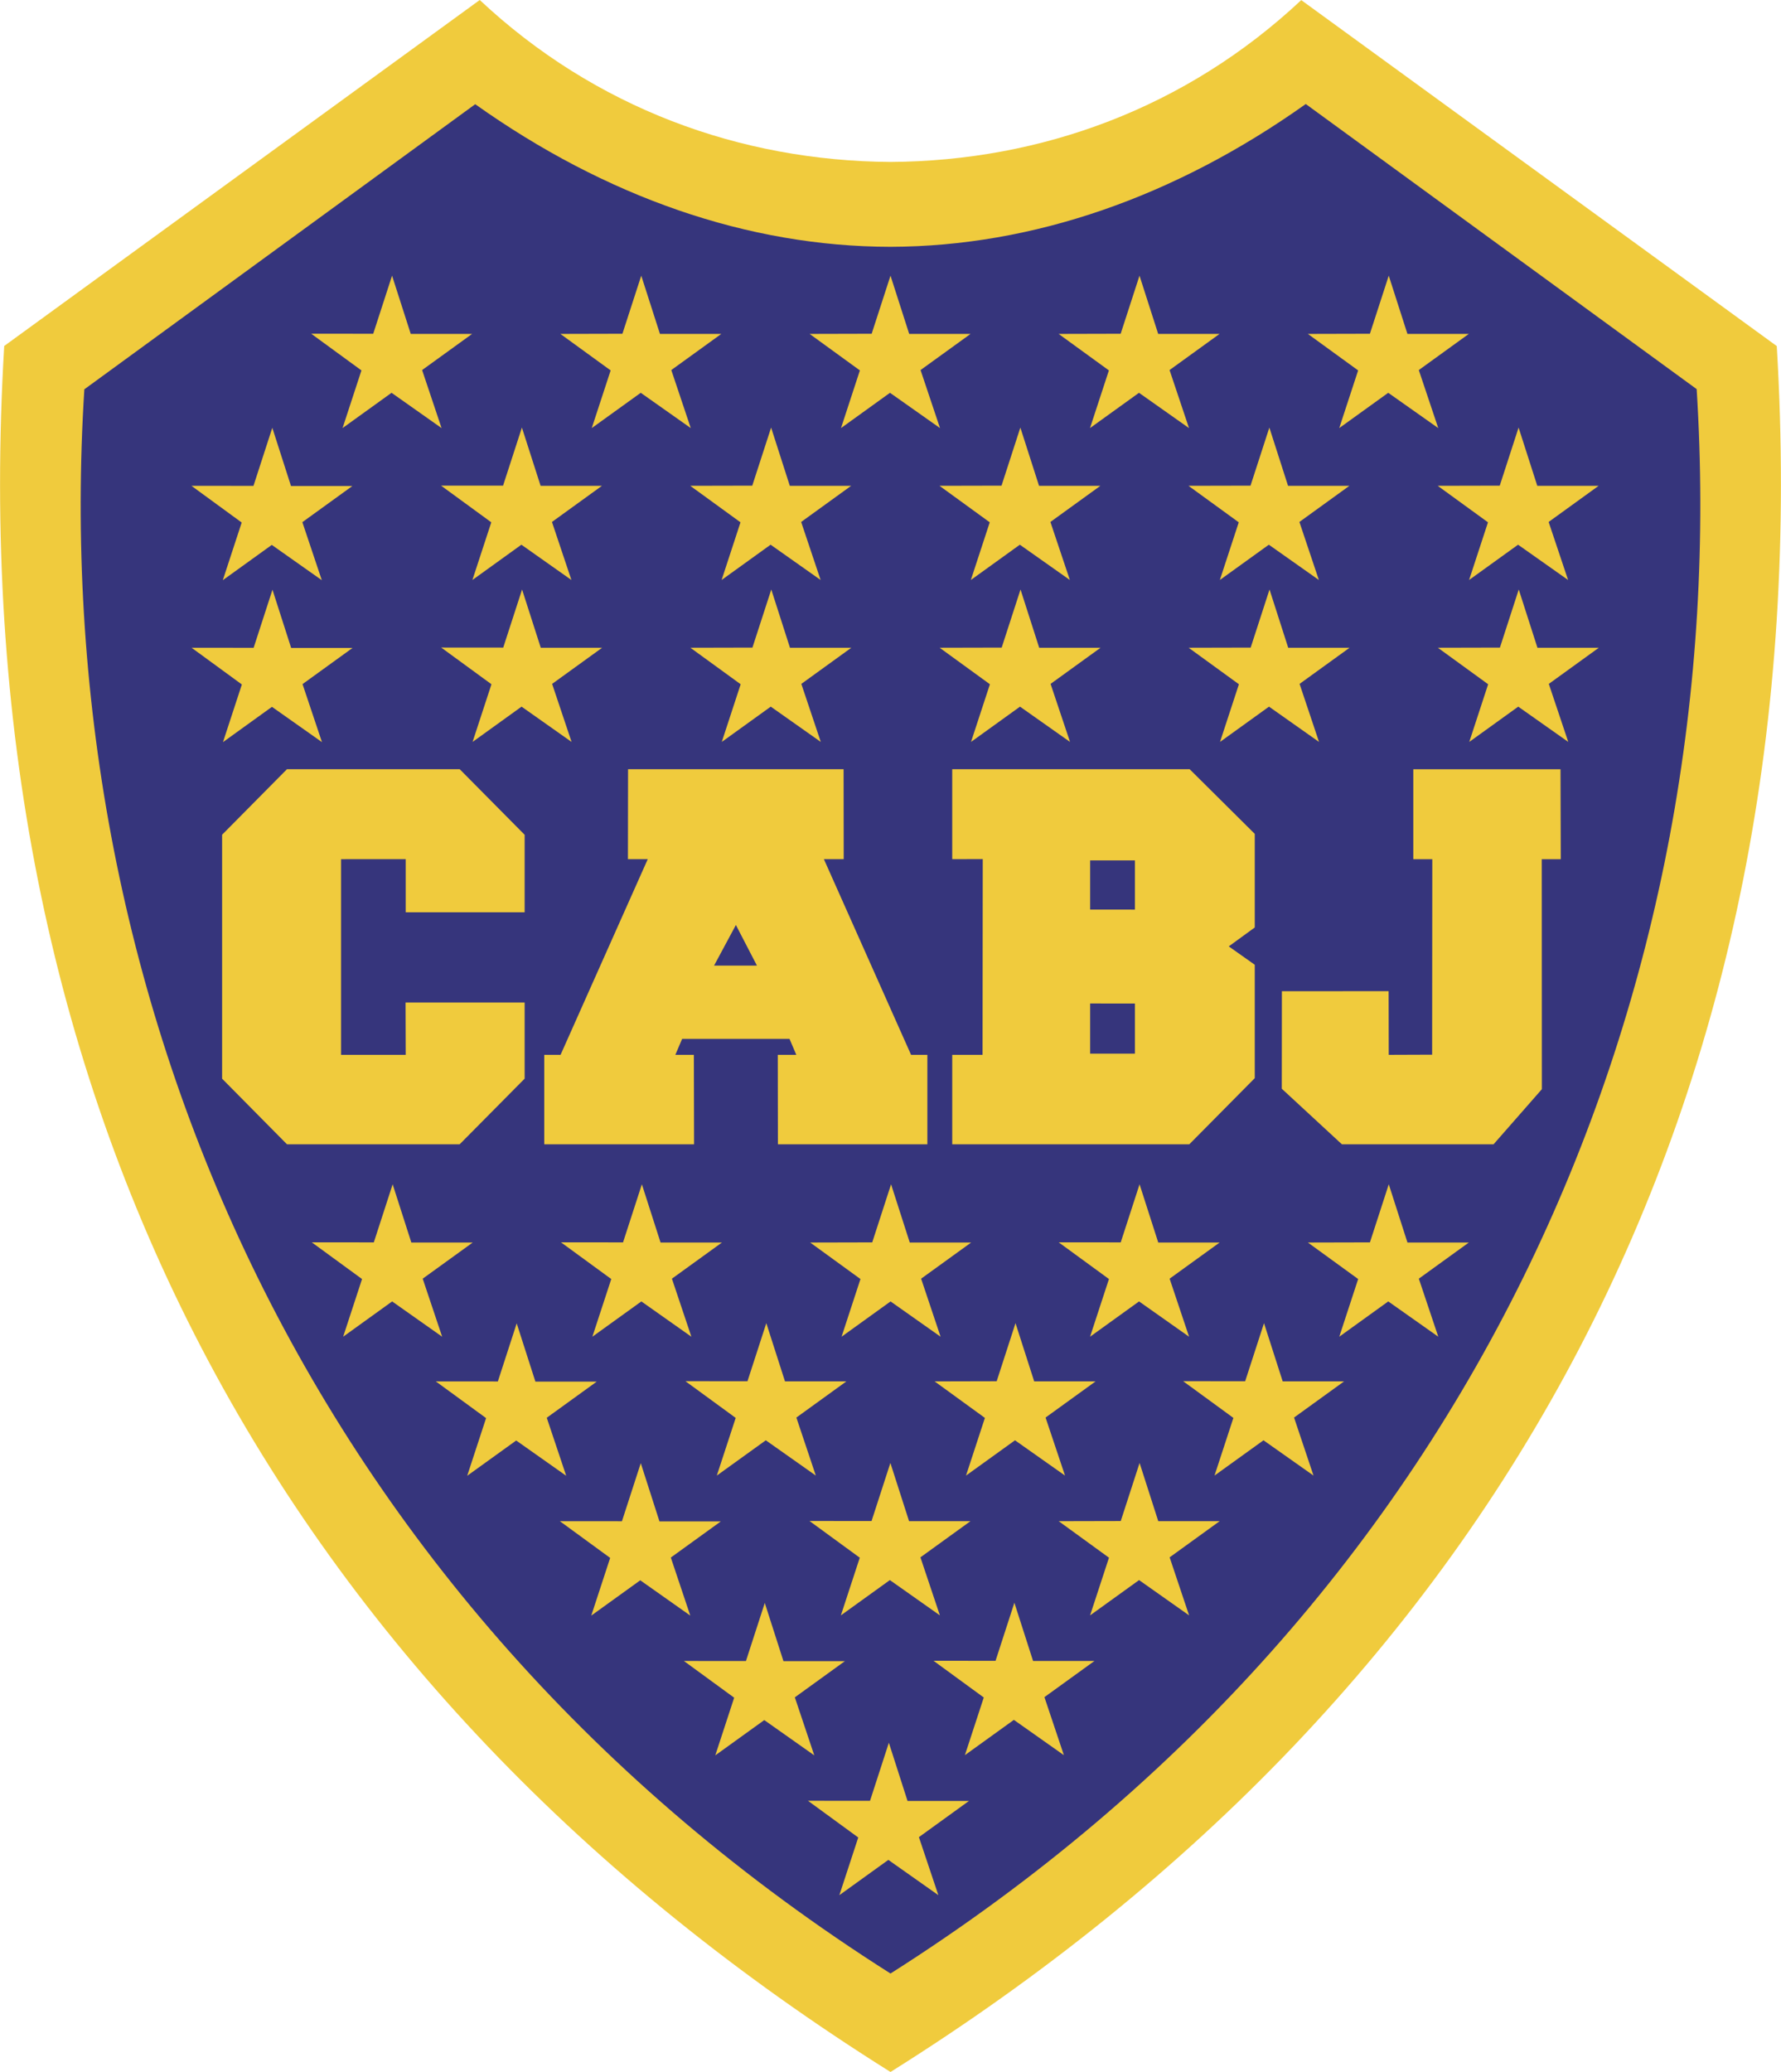
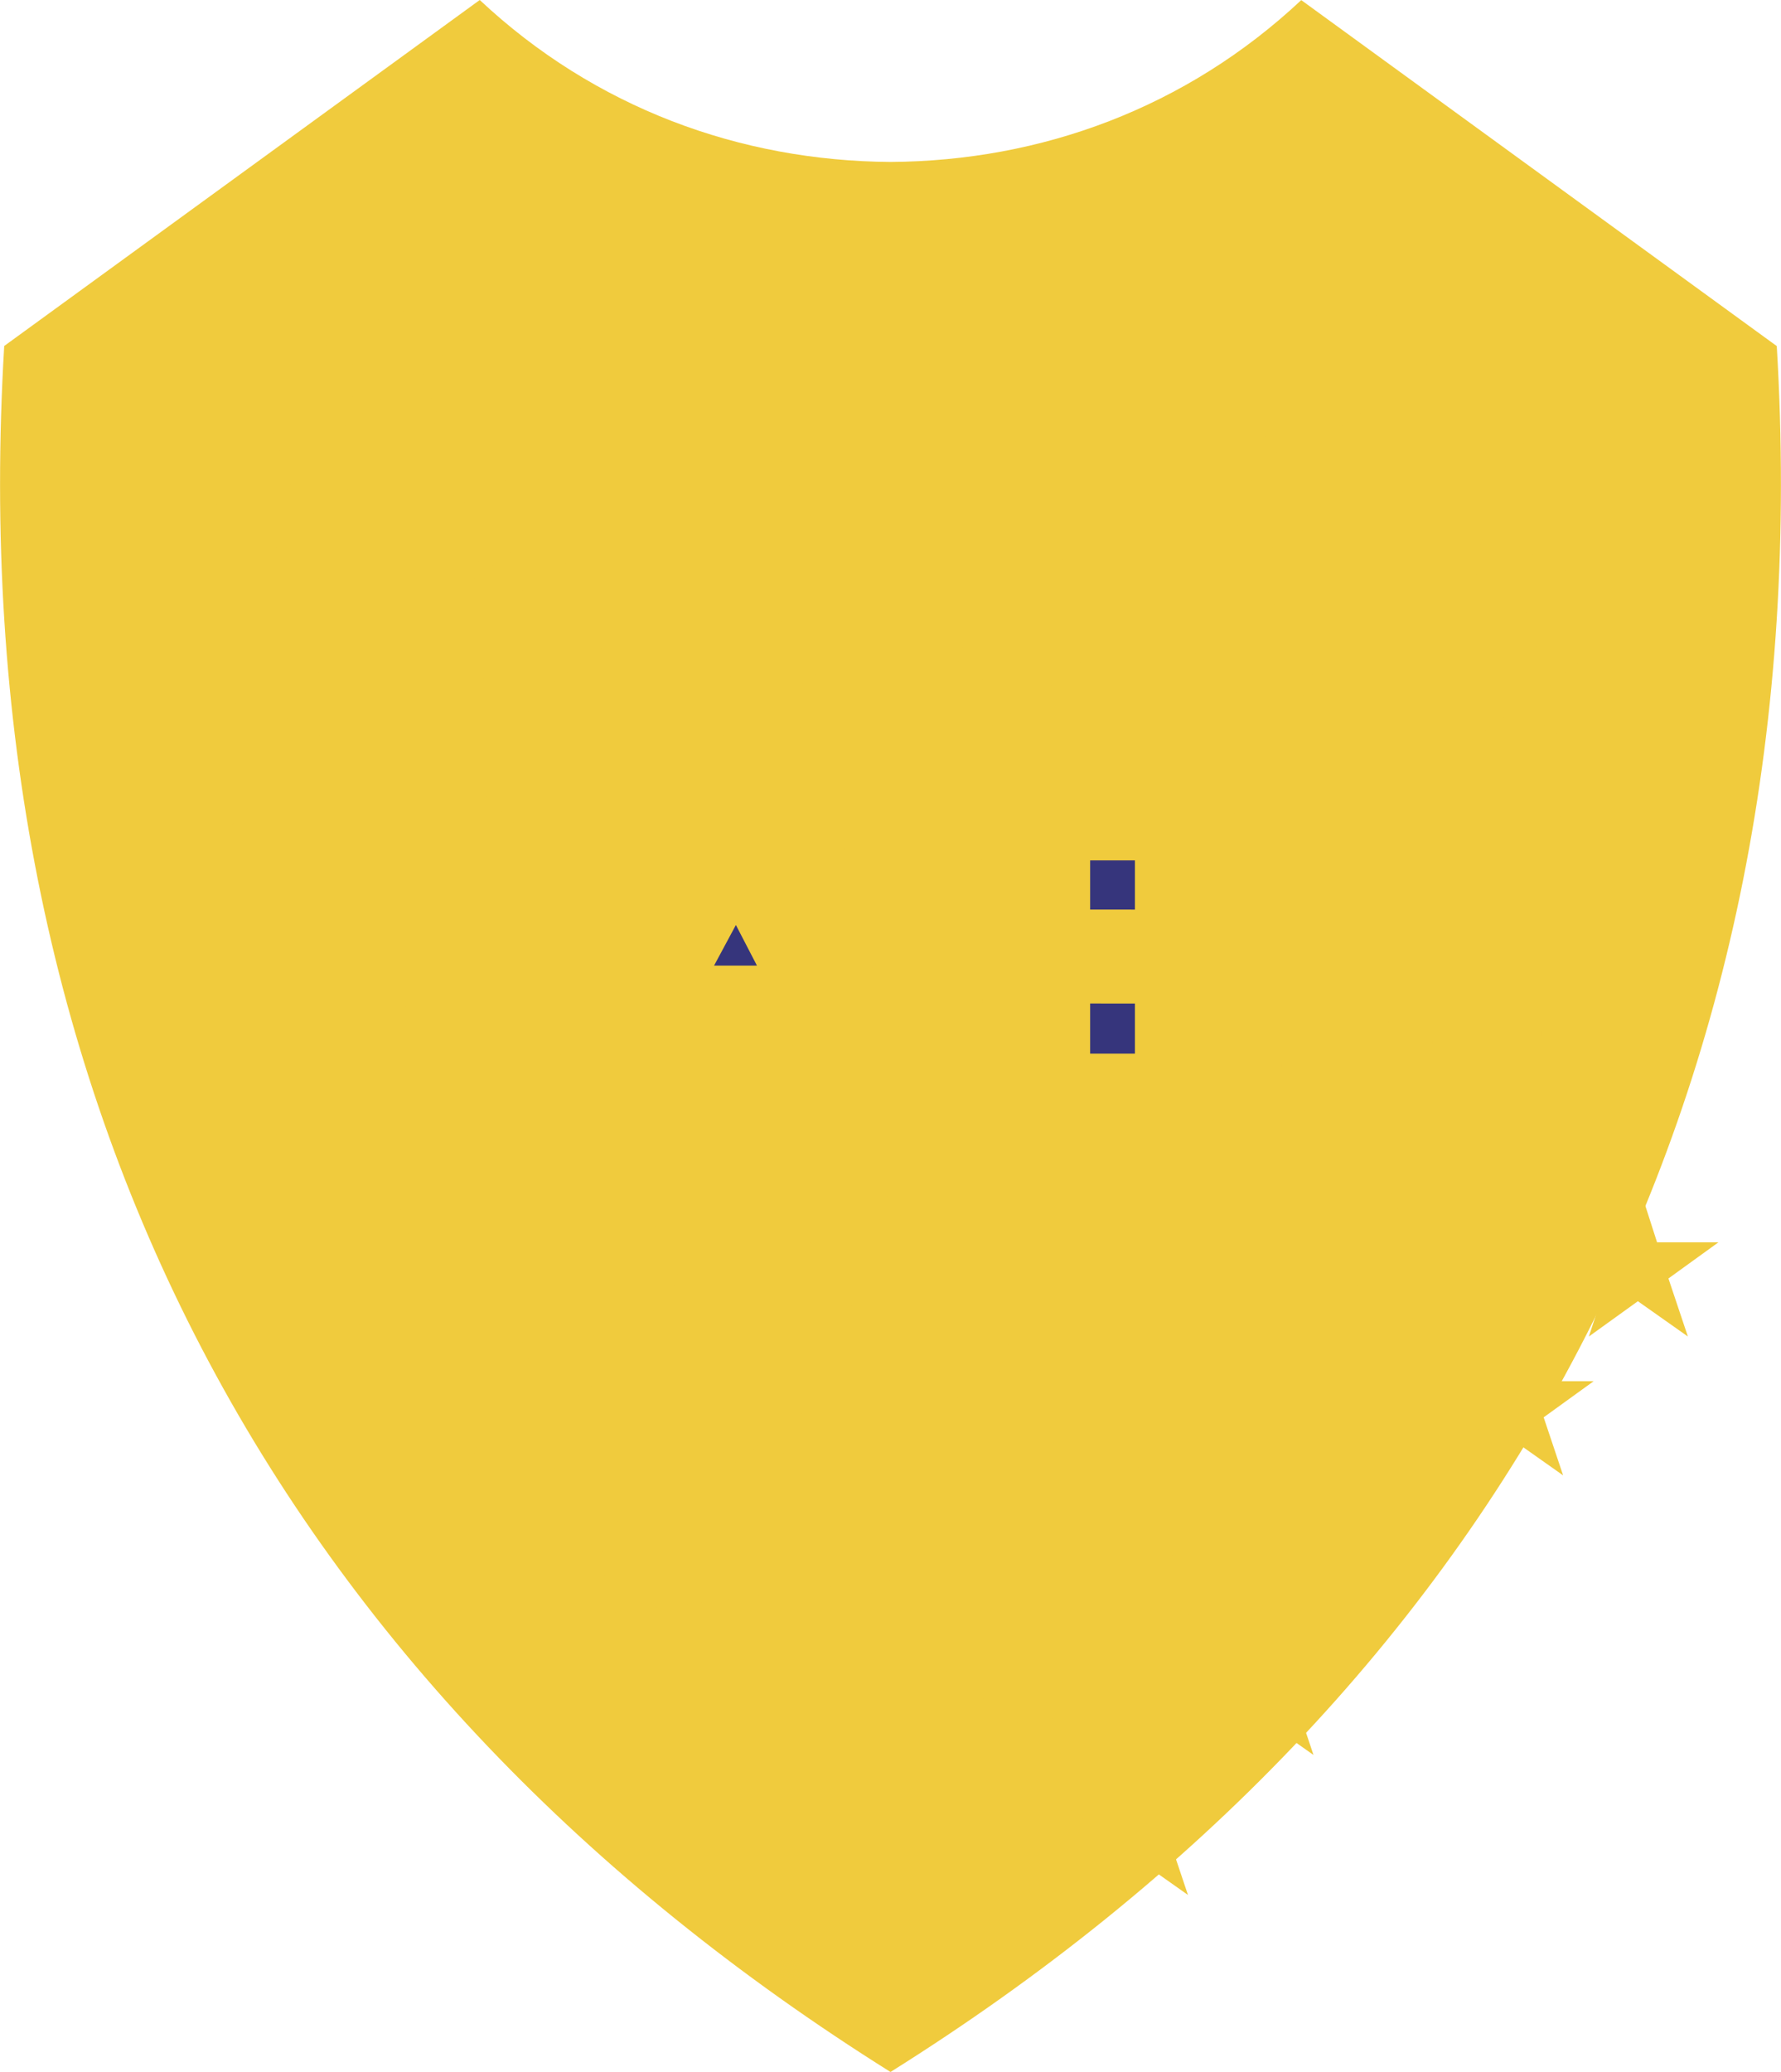
<svg xmlns="http://www.w3.org/2000/svg" width="2150" height="2500" viewBox="0 0 373.518 434.354">
  <path d="M186.76 434.354C58.647 354.063-8.552 230.461.873 72.528L100.608 0c24.154 22.634 54.587 33.735 86.152 33.95 31.563-.192 61.998-11.293 86.15-33.927l99.734 72.527c9.426 157.933-57.773 281.536-185.884 361.804z" fill="#f0cb3d" />
-   <path d="M186.76 51.741c-29.932-.045-59.737-10.464-87.1-29.896L17.677 81.611C9.773 206.849 62.726 335.113 186.76 413.713 310.793 335.074 363.746 206.81 355.842 81.572l-81.984-59.766c-27.362 19.431-57.168 29.85-87.098 29.935z" fill="#36357c" />
-   <path d="M186.879 248.266l3.918 12.208h12.873l-10.489 7.579 4.08 12.165-10.49-7.397-10.274 7.397 3.962-12.09-10.544-7.654 13.013-.031 3.951-12.177zm-52.267 0l3.918 12.208h12.874l-10.49 7.579 4.081 12.165-10.49-7.397-10.275 7.397 3.962-12.09-10.543-7.696 13.013.011 3.95-12.177zm-52.271 0l3.918 12.208h12.874l-10.489 7.579 4.08 12.165-10.49-7.397-10.275 7.397 3.962-12.09-10.543-7.696 13.013.011 3.95-12.177zm130.638 29.111l3.919 12.208h12.873l-10.489 7.579 4.08 12.165-10.49-7.397-10.274 7.397 3.962-12.09-10.543-7.654 13.013-.031 3.949-12.177zm-52.267 0l3.918 12.208h12.874l-10.489 7.579 4.08 12.165-10.49-7.397-10.274 7.397 3.961-12.09-10.543-7.696 13.014.011 3.949-12.177zm-52.352.044l3.919 12.207h12.873l-10.49 7.58 4.08 12.164-10.49-7.397-10.275 7.397 3.962-12.089-10.543-7.696 13.013.011 3.951-12.177zm130.642 29.262l3.918 12.207h12.873l-10.488 7.58 4.08 12.164-10.49-7.397-10.275 7.397 3.963-12.089-10.544-7.655 13.013-.03 3.95-12.177zm-52.267 0l3.918 12.207h12.872l-10.488 7.58 4.08 12.164-10.49-7.397-10.275 7.397 3.963-12.089-10.544-7.696 13.013.011 3.951-12.177zm-52.352.043l3.918 12.208h12.874l-10.49 7.579 4.08 12.165-10.49-7.397L124 338.678l3.962-12.09-10.543-7.696 13.013.011 3.951-12.177zm78.36 29.261l3.919 12.208h12.873l-10.49 7.58 4.08 12.164-10.49-7.397-10.273 7.397 3.961-12.09-10.543-7.696 13.013.011 3.95-12.177zm-52.351.044l3.918 12.207h12.874l-10.489 7.58 4.08 12.164-10.49-7.397-10.274 7.397 3.961-12.089-10.542-7.696 13.013.01 3.949-12.176zm26.023 29.305l3.918 12.208h12.873l-10.489 7.579 4.08 12.165-10.49-7.397-10.274 7.397 3.962-12.09-10.544-7.696 13.013.011 3.951-12.177zm104.851-117.07l3.918 12.208h12.874l-10.489 7.579 4.08 12.165-10.49-7.397-10.274 7.397 3.962-12.09-10.543-7.654 13.012-.031 3.95-12.177zm-52.268 0l3.918 12.208h12.874l-10.489 7.579 4.08 12.165-10.49-7.397-10.274 7.397 3.962-12.09-10.543-7.696 13.012.011 3.95-12.177zm26.1 29.111l3.918 12.208h12.875l-10.49 7.579 4.08 12.165-10.49-7.397-10.274 7.397 3.962-12.09-10.543-7.696 13.012.011 3.95-12.177zM134.483 57.789l3.919 12.208h12.873l-10.49 7.579 4.081 12.164-10.49-7.397-10.274 7.397 3.962-12.089-10.544-7.654 13.013-.032 3.95-12.176zm-52.267 0l3.919 12.208h12.873l-10.489 7.579 4.08 12.164-10.489-7.397-10.276 7.397 3.962-12.089-10.544-7.696 13.014.011 3.95-12.177zM57.1 89.676l3.918 12.207h12.874l-10.49 7.58 4.08 12.164-10.489-7.397-10.275 7.397 3.962-12.089-10.543-7.697 13.013.011 3.95-12.176zm52.351-.044l3.919 12.207h12.873l-10.49 7.58 4.08 12.166-10.49-7.398-10.274 7.398 3.961-12.09-10.543-7.696 13.013.01 3.951-12.177zm52.268 0l3.918 12.207h12.873l-10.49 7.58 4.081 12.166-10.49-7.398-10.275 7.398 3.961-12.09-10.543-7.656 13.013-.03 3.952-12.177zm.035 33.947l3.918 12.208h12.873l-10.489 7.579 4.08 12.165-10.49-7.397-10.275 7.397 3.962-12.089-10.544-7.655 13.013-.031 3.952-12.177zm-52.268 0l3.919 12.208h12.873l-10.49 7.579 4.081 12.165-10.49-7.397-10.274 7.397 3.961-12.089-10.543-7.697 13.013.011 3.95-12.177zm-52.351.044l3.918 12.208h12.874l-10.489 7.58 4.079 12.164-10.49-7.398-10.274 7.398 3.962-12.089-10.544-7.697 13.013.01 3.951-12.176zM186.76 57.789l3.918 12.208h12.873l-10.49 7.579 4.08 12.164-10.489-7.397-10.274 7.397 3.961-12.089-10.543-7.654 13.013-.032 3.951-12.176zm27.234 31.843l3.918 12.207h12.873l-10.488 7.58 4.079 12.166-10.489-7.398-10.275 7.398 3.962-12.09-10.544-7.656 13.014-.03 3.95-12.177zm.035 33.947l3.918 12.208h12.873l-10.488 7.579 4.08 12.165-10.49-7.397-10.275 7.397 3.963-12.089-10.543-7.655 13.012-.031 3.95-12.177zm24.955-65.79l3.918 12.208h12.873l-10.488 7.579 4.078 12.164-10.488-7.397-10.275 7.397 3.963-12.089-10.545-7.654 13.014-.032 3.95-12.176zm27.235 31.843l3.918 12.207h12.873l-10.488 7.58 4.08 12.166-10.49-7.398-10.275 7.398 3.963-12.09-10.544-7.656 13.013-.03 3.95-12.177zm.035 33.947l3.918 12.208h12.875l-10.49 7.579 4.08 12.165-10.49-7.397-10.274 7.397 3.962-12.089-10.544-7.655 13.013-.031 3.95-12.177zm25.006-65.79l3.918 12.208h12.875l-10.49 7.579 4.08 12.164-10.49-7.397-10.275 7.397 3.963-12.089-10.543-7.654 13.012-.032 3.95-12.176zm27.234 31.843l3.919 12.207h12.874l-10.49 7.58 4.08 12.166-10.49-7.398-10.274 7.398 3.962-12.09-10.543-7.656 13.012-.03 3.95-12.177zm.035 33.947l3.919 12.208h12.874l-10.49 7.579 4.08 12.165-10.49-7.397-10.273 7.397 3.961-12.089-10.543-7.655 13.014-.031 3.948-12.177zM110.024 191.248H85.081v-11.135H71.516v41.014h13.565l-.033-10.971 24.976.005.001 15.961-13.63 13.759H60.178l-13.606-13.752v-51.143l13.597-13.73h36.242l13.614 13.743-.001 16.249zM165.576 217.779l1.426 3.348h-3.884l.029 18.754h31.347v-18.754h-3.421l-18.284-41.014h4.156l-.026-18.857h-45.204l-.026 18.857h4.156l-18.285 41.014h-3.421v18.754h31.42l-.043-18.754h-3.884l1.426-3.348h22.518zM327.287 161.256l.056 18.857h-3.989l.023 48.215-10.133 11.553h-31.81l-12.605-11.646.021-20.444 22.384-.011.026 13.347 9.099-.034.035-40.98h-3.984v-18.857h30.877zM199.707 161.256h49.804l13.648 13.55v19.621l-5.452 3.966 5.452 3.85v23.775l-13.727 13.863h-49.725v-18.754h6.361l.041-41.034-6.402.02v-18.857z" fill="#f0cb3d" />
+   <path d="M186.879 248.266l3.918 12.208h12.873l-10.489 7.579 4.08 12.165-10.49-7.397-10.274 7.397 3.962-12.09-10.544-7.654 13.013-.031 3.951-12.177zm-52.267 0l3.918 12.208h12.874l-10.49 7.579 4.081 12.165-10.49-7.397-10.275 7.397 3.962-12.09-10.543-7.696 13.013.011 3.95-12.177zm-52.271 0l3.918 12.208h12.874l-10.489 7.579 4.08 12.165-10.49-7.397-10.275 7.397 3.962-12.09-10.543-7.696 13.013.011 3.95-12.177zm130.638 29.111l3.919 12.208h12.873l-10.489 7.579 4.08 12.165-10.49-7.397-10.274 7.397 3.962-12.09-10.543-7.654 13.013-.031 3.949-12.177zm-52.267 0l3.918 12.208h12.874l-10.489 7.579 4.08 12.165-10.49-7.397-10.274 7.397 3.961-12.09-10.543-7.696 13.014.011 3.949-12.177zm-52.352.044l3.919 12.207h12.873l-10.49 7.58 4.08 12.164-10.49-7.397-10.275 7.397 3.962-12.089-10.543-7.696 13.013.011 3.951-12.177zm130.642 29.262l3.918 12.207h12.873l-10.488 7.58 4.08 12.164-10.49-7.397-10.275 7.397 3.963-12.089-10.544-7.655 13.013-.03 3.95-12.177zm-52.267 0l3.918 12.207h12.872l-10.488 7.58 4.08 12.164-10.49-7.397-10.275 7.397 3.963-12.089-10.544-7.696 13.013.011 3.951-12.177zl3.918 12.208h12.874l-10.49 7.579 4.08 12.165-10.49-7.397L124 338.678l3.962-12.09-10.543-7.696 13.013.011 3.951-12.177zm78.36 29.261l3.919 12.208h12.873l-10.49 7.58 4.08 12.164-10.49-7.397-10.273 7.397 3.961-12.09-10.543-7.696 13.013.011 3.95-12.177zm-52.351.044l3.918 12.207h12.874l-10.489 7.58 4.08 12.164-10.49-7.397-10.274 7.397 3.961-12.089-10.542-7.696 13.013.01 3.949-12.176zm26.023 29.305l3.918 12.208h12.873l-10.489 7.579 4.08 12.165-10.49-7.397-10.274 7.397 3.962-12.09-10.544-7.696 13.013.011 3.951-12.177zm104.851-117.07l3.918 12.208h12.874l-10.489 7.579 4.08 12.165-10.49-7.397-10.274 7.397 3.962-12.09-10.543-7.654 13.012-.031 3.95-12.177zm-52.268 0l3.918 12.208h12.874l-10.489 7.579 4.08 12.165-10.49-7.397-10.274 7.397 3.962-12.09-10.543-7.696 13.012.011 3.95-12.177zm26.1 29.111l3.918 12.208h12.875l-10.49 7.579 4.08 12.165-10.49-7.397-10.274 7.397 3.962-12.09-10.543-7.696 13.012.011 3.95-12.177zM134.483 57.789l3.919 12.208h12.873l-10.49 7.579 4.081 12.164-10.49-7.397-10.274 7.397 3.962-12.089-10.544-7.654 13.013-.032 3.95-12.176zm-52.267 0l3.919 12.208h12.873l-10.489 7.579 4.08 12.164-10.489-7.397-10.276 7.397 3.962-12.089-10.544-7.696 13.014.011 3.95-12.177zM57.1 89.676l3.918 12.207h12.874l-10.49 7.58 4.08 12.164-10.489-7.397-10.275 7.397 3.962-12.089-10.543-7.697 13.013.011 3.95-12.176zm52.351-.044l3.919 12.207h12.873l-10.49 7.58 4.08 12.166-10.49-7.398-10.274 7.398 3.961-12.09-10.543-7.696 13.013.01 3.951-12.177zm52.268 0l3.918 12.207h12.873l-10.49 7.58 4.081 12.166-10.49-7.398-10.275 7.398 3.961-12.09-10.543-7.656 13.013-.03 3.952-12.177zm.035 33.947l3.918 12.208h12.873l-10.489 7.579 4.08 12.165-10.49-7.397-10.275 7.397 3.962-12.089-10.544-7.655 13.013-.031 3.952-12.177zm-52.268 0l3.919 12.208h12.873l-10.49 7.579 4.081 12.165-10.49-7.397-10.274 7.397 3.961-12.089-10.543-7.697 13.013.011 3.95-12.177zm-52.351.044l3.918 12.208h12.874l-10.489 7.58 4.079 12.164-10.49-7.398-10.274 7.398 3.962-12.089-10.544-7.697 13.013.01 3.951-12.176zM186.76 57.789l3.918 12.208h12.873l-10.49 7.579 4.08 12.164-10.489-7.397-10.274 7.397 3.961-12.089-10.543-7.654 13.013-.032 3.951-12.176zm27.234 31.843l3.918 12.207h12.873l-10.488 7.58 4.079 12.166-10.489-7.398-10.275 7.398 3.962-12.09-10.544-7.656 13.014-.03 3.95-12.177zm.035 33.947l3.918 12.208h12.873l-10.488 7.579 4.08 12.165-10.49-7.397-10.275 7.397 3.963-12.089-10.543-7.655 13.012-.031 3.95-12.177zm24.955-65.79l3.918 12.208h12.873l-10.488 7.579 4.078 12.164-10.488-7.397-10.275 7.397 3.963-12.089-10.545-7.654 13.014-.032 3.95-12.176zm27.235 31.843l3.918 12.207h12.873l-10.488 7.58 4.08 12.166-10.49-7.398-10.275 7.398 3.963-12.09-10.544-7.656 13.013-.03 3.95-12.177zm.035 33.947l3.918 12.208h12.875l-10.49 7.579 4.08 12.165-10.49-7.397-10.274 7.397 3.962-12.089-10.544-7.655 13.013-.031 3.95-12.177zm25.006-65.79l3.918 12.208h12.875l-10.49 7.579 4.08 12.164-10.49-7.397-10.275 7.397 3.963-12.089-10.543-7.654 13.012-.032 3.95-12.176zm27.234 31.843l3.919 12.207h12.874l-10.49 7.58 4.08 12.166-10.49-7.398-10.274 7.398 3.962-12.09-10.543-7.656 13.012-.03 3.95-12.177zm.035 33.947l3.919 12.208h12.874l-10.49 7.579 4.08 12.165-10.49-7.397-10.273 7.397 3.961-12.089-10.543-7.655 13.014-.031 3.948-12.177zM110.024 191.248H85.081v-11.135H71.516v41.014h13.565l-.033-10.971 24.976.005.001 15.961-13.63 13.759H60.178l-13.606-13.752v-51.143l13.597-13.73h36.242l13.614 13.743-.001 16.249zM165.576 217.779l1.426 3.348h-3.884l.029 18.754h31.347v-18.754h-3.421l-18.284-41.014h4.156l-.026-18.857h-45.204l-.026 18.857h4.156l-18.285 41.014h-3.421v18.754h31.42l-.043-18.754h-3.884l1.426-3.348h22.518zM327.287 161.256l.056 18.857h-3.989l.023 48.215-10.133 11.553h-31.81l-12.605-11.646.021-20.444 22.384-.011.026 13.347 9.099-.034.035-40.98h-3.984v-18.857h30.877zM199.707 161.256h49.804l13.648 13.55v19.621l-5.452 3.966 5.452 3.85v23.775l-13.727 13.863h-49.725v-18.754h6.361l.041-41.034-6.402.02v-18.857z" fill="#f0cb3d" />
  <path fill="#36357c" stroke="#f0cb3d" stroke-width=".5" stroke-miterlimit="2.613" d="M238.276 190.933l-9.895-.011v-10.809h9.895v10.874-.054zM238.276 210.124v11.003h-9.895v-11.015l9.895.012zM149.336 202.668l4.999-9.296 4.824 9.3-9.823-.004z" />
</svg>